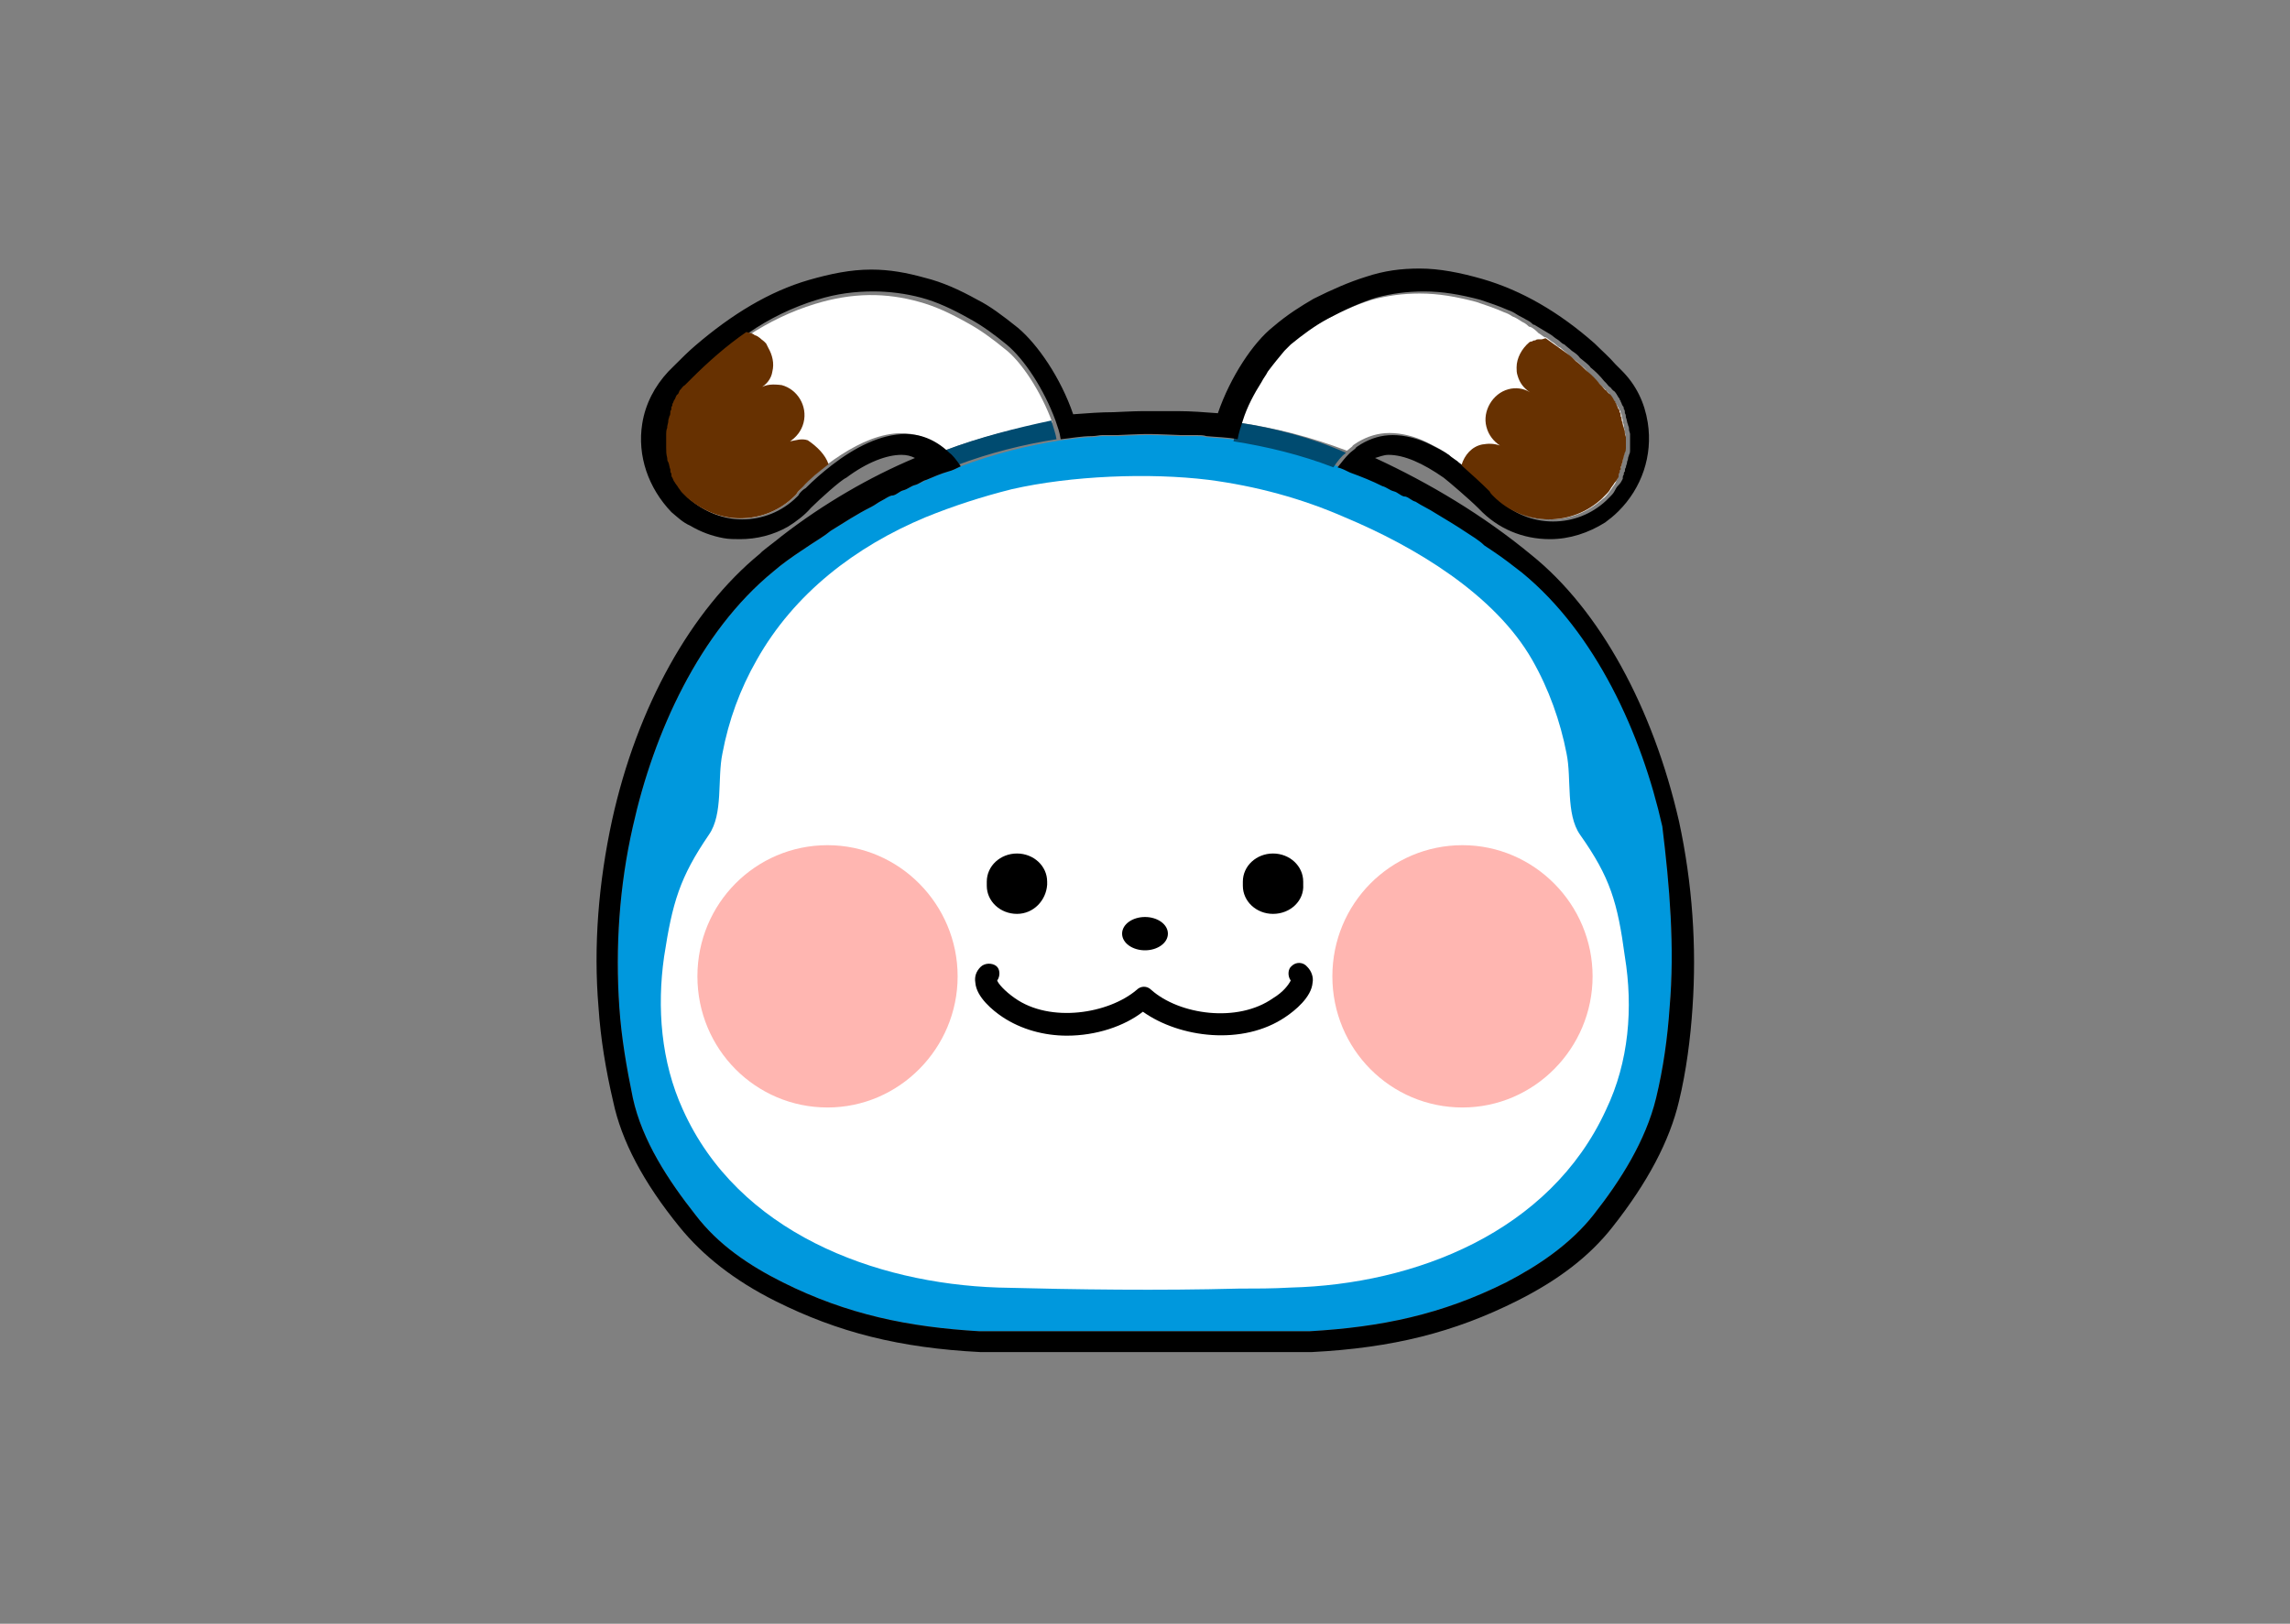
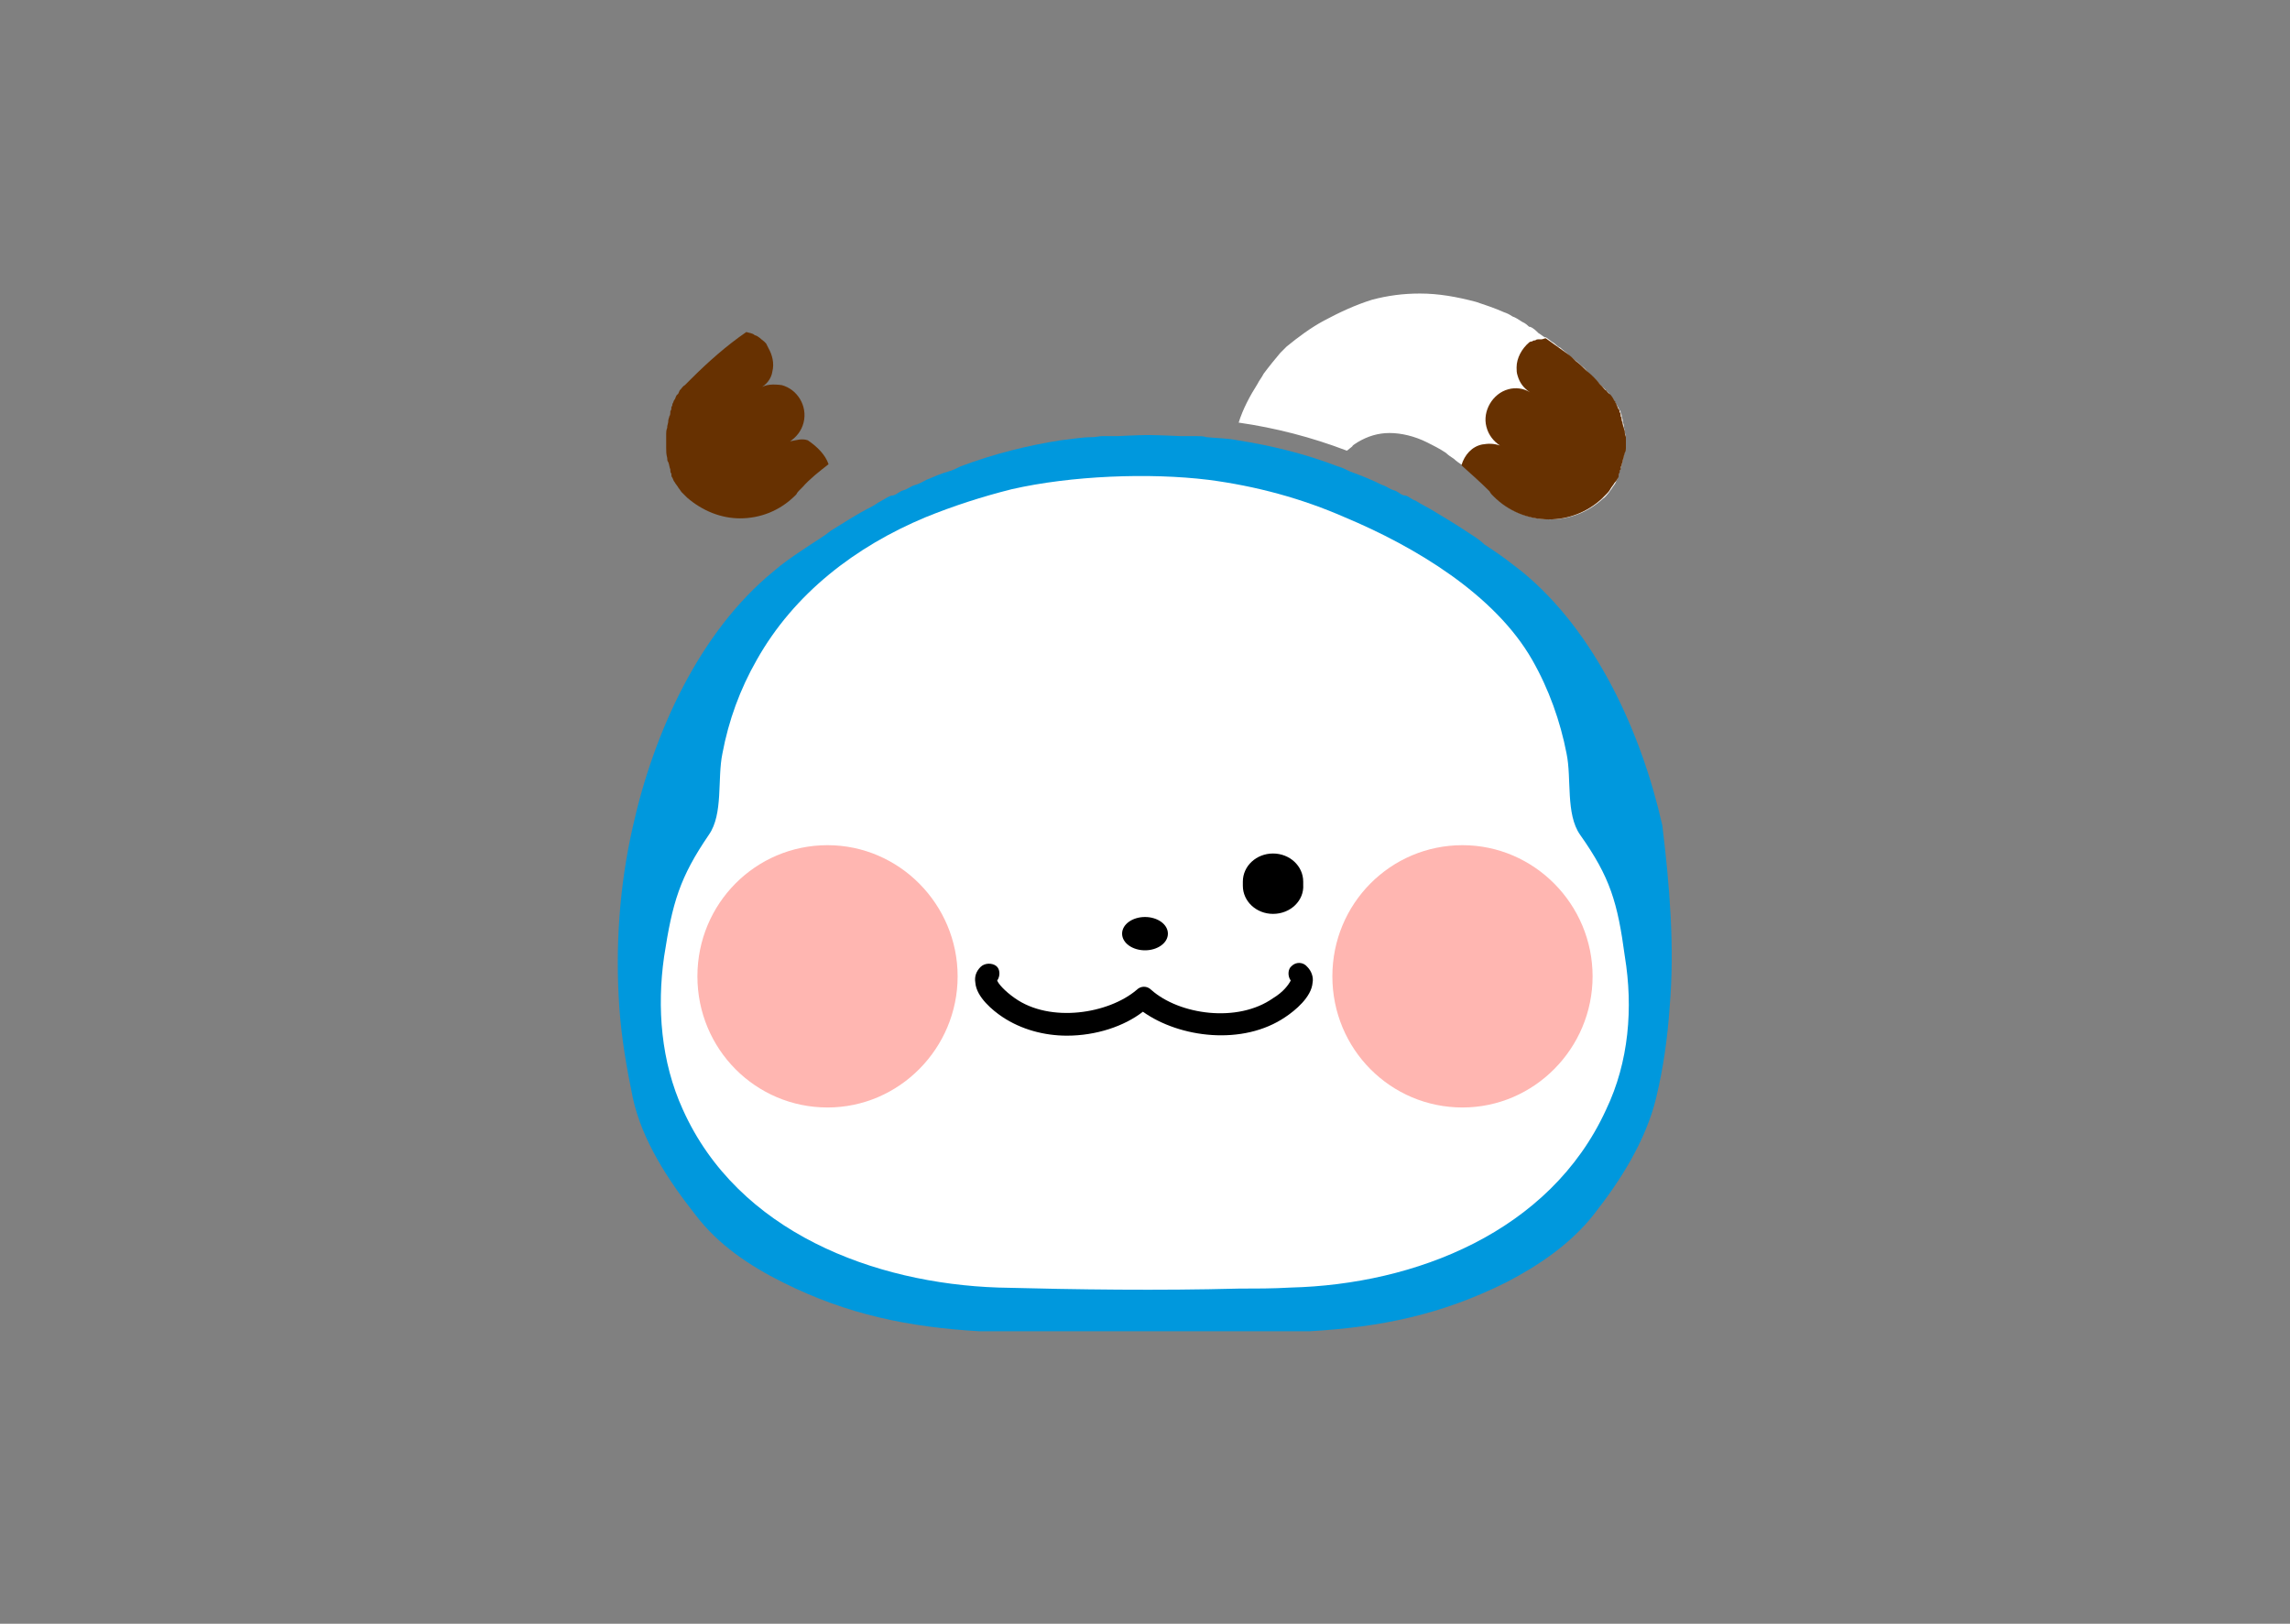
<svg xmlns="http://www.w3.org/2000/svg" xml:space="preserve" style="enable-background:new 0 0 220 156;" viewBox="0 0 220 156" y="0px" x="0px" id="Layer_1" version="1.1">
  <rect x="0" y="0" width="220" height="156" fill="#808080" stroke="none" />
  <style type="text/css">
	.st0{fill:#0098DD;}
	.st1{fill:#FFFFFF;}
	.st2{fill:#004B70;}
	.st3{fill:#673101;}
	.st4{fill-rule:evenodd;clip-rule:evenodd;fill:#FFFFFF;}
	.st5{fill-rule:evenodd;clip-rule:evenodd;fill:#FFB6B1;}
	.st6{fill-rule:evenodd;clip-rule:evenodd;}
</style>
  <g>
    <g>
      <g>
        <path d="M160.4,96.8c-0.2,2.9-0.6,5.8-1.3,8.7c-1,4.1-3.4,7.9-6,11.2c-2.2,2.8-5.3,4.9-8.4,6.5     c-6.2,3.1-12,4.3-18.9,4.7H94.1c-6.8-0.4-12.7-1.6-18.9-4.7c-3.2-1.6-6.2-3.6-8.4-6.5c-2.6-3.3-5.1-7.1-6-11.2     c-0.6-2.9-1.1-5.8-1.3-8.7c-0.4-5.8,0-11.7,1.3-17.4c2-9,6.4-18.7,13.5-24.5c0.8-0.7,1.8-1.4,2.7-2c0.3-0.2,0.6-0.4,0.9-0.6     c0.6-0.4,1.3-0.8,1.9-1.3c1.3-0.8,2.5-1.6,3.9-2.3c0.4-0.2,0.6-0.4,1-0.6c0.4-0.2,0.6-0.4,1-0.5c0,0,0,0,0.1,0     c0.4-0.1,0.6-0.4,1-0.5c0.4-0.1,0.7-0.4,1.1-0.5c0.4-0.1,0.7-0.3,1.1-0.5c0.7-0.3,1.4-0.6,2.1-0.8c0.4-0.1,0.8-0.3,1.2-0.5     c3.2-1.2,6.4-2,9.6-2.5c1-0.1,2-0.3,3-0.3c0.4,0,0.7-0.1,1-0.1c0.2,0,0.4,0,0.6,0c0.3,0,0.5,0,0.8,0h0.1c0,0,2-0.1,2.7-0.1h0.4     c0.7,0,2.9,0.1,2.9,0.1h0.1c0.3,0,0.5,0,0.8,0c0.2,0,0.4,0,0.6,0c0.4,0,0.7,0,1,0.1c1,0.1,2,0.1,3,0.3c3.2,0.5,6.5,1.3,9.6,2.5     c0.4,0.1,0.8,0.3,1.2,0.5c1.1,0.4,2.1,0.8,3.1,1.3c0.4,0.1,0.7,0.4,1.1,0.5s0.6,0.4,1,0.5h0.1c0.4,0.1,0.6,0.4,1,0.5     c0.6,0.4,1.3,0.7,1.9,1.1c1,0.6,2,1.2,2.9,1.8c0.6,0.4,1.3,0.8,1.8,1.3c0.3,0.2,0.6,0.4,0.9,0.6c0.9,0.6,1.8,1.3,2.7,2     c7.1,5.8,11.5,15.5,13.5,24.4C160.4,85.1,160.9,91,160.4,96.8z" class="st0" />
        <path d="M156.2,42.3c0,0.4,0,0.7-0.1,1.1c0,0.1-0.1,0.2-0.1,0.4c-0.1,0.5-0.2,1-0.4,1.4c-0.1,0.1-0.1,0.2-0.1,0.4     c-0.1,0.1-0.1,0.2-0.1,0.4c-0.1,0.1-0.1,0.2-0.2,0.4c-0.1,0.2-0.3,0.4-0.4,0.6c-0.1,0.1-0.2,0.3-0.3,0.4     c-0.1,0.1-0.3,0.4-0.5,0.5c-1.4,1.3-3.2,2-5.1,2c-2,0-3.9-0.8-5.3-2.2l-0.1-0.1c-0.1-0.1-0.2-0.2-0.3-0.4     c-0.8-0.8-1.8-1.7-2.7-2.5l0,0c-0.3-0.2-0.6-0.4-0.8-0.6c-0.3-0.2-0.6-0.4-0.8-0.6l0,0c-0.6-0.4-1.2-0.7-1.8-1     c-1.2-0.6-2.5-0.9-3.6-0.9c-1.1,0-2.1,0.3-3.1,0.9c-0.1,0.1-0.4,0.2-0.5,0.4c-0.1,0.1-0.4,0.3-0.5,0.4c-3.4-1.3-6.9-2.2-10.4-2.7     l0,0c0.4-1.3,1.1-2.6,1.8-3.7c0.2-0.4,0.4-0.6,0.6-1c0.6-0.8,1.1-1.4,1.6-2c0.2-0.2,0.4-0.4,0.6-0.6c1.1-0.9,2.3-1.8,3.6-2.5     c1.5-0.8,3-1.5,4.6-2c1.5-0.4,3-0.6,4.6-0.6c1.8,0,3.5,0.3,5.4,0.8c0.9,0.3,1.8,0.6,2.7,1c0.3,0.1,0.5,0.2,0.8,0.4     c0.3,0.1,0.6,0.3,0.9,0.5c0.2,0.1,0.4,0.2,0.6,0.4c0.1,0.1,0.1,0.1,0.2,0.1c0.3,0.1,0.6,0.4,0.8,0.6c0.2,0.1,0.4,0.3,0.6,0.4     c0,0,0,0,0.1,0c0.2,0.1,0.5,0.4,0.7,0.5c0.2,0.1,0.4,0.4,0.7,0.5c0.2,0.2,0.5,0.4,0.7,0.6c0.4,0.4,0.9,0.7,1.3,1.1     c0.1,0.1,0.4,0.3,0.5,0.5c0.1,0.1,0.3,0.3,0.4,0.4c0.2,0.2,0.5,0.5,0.7,0.7c0.1,0.1,0.1,0.1,0.2,0.2c0.3,0.3,0.5,0.5,0.6,0.6     c0.1,0.1,0.3,0.3,0.4,0.5c0.1,0.1,0.1,0.2,0.3,0.4c0.2,0.3,0.4,0.6,0.6,1c0.1,0.1,0.1,0.2,0.1,0.3c0.1,0.1,0.1,0.2,0.1,0.4     c0.1,0.1,0.1,0.3,0.1,0.5c0.1,0.1,0.1,0.3,0.1,0.4v0.1c0.1,0.1,0.1,0.4,0.1,0.5c0.1,0.2,0.1,0.4,0.1,0.6     C156.2,41.9,156.2,42.1,156.2,42.3z" class="st1" />
-         <path d="M101.1,40.6c-3.4,0.5-6.9,1.4-10.4,2.7c-3.4-3.2-7.7-1.3-11.2,1.3l0,0c-1,0.8-2,1.6-2.7,2.5     c-0.1,0.1-0.2,0.2-0.3,0.4l-0.1,0.1c-1.5,1.5-3.4,2.2-5.3,2.2c-1.8,0-3.6-0.7-5.1-2c-0.3-0.3-0.6-0.6-0.8-0.8     c-0.1-0.2-0.3-0.4-0.4-0.6c-0.2-0.4-0.4-0.6-0.5-1l0,0c-0.1-0.2-0.1-0.5-0.2-0.7c-0.1-0.1-0.1-0.3-0.1-0.4     c-0.1-0.4-0.1-0.6-0.1-1c0-0.2,0-0.5,0-0.7c0-0.4,0-0.8,0.1-1.1v-0.1c0.1-0.5,0.2-1,0.4-1.5c0.1-0.1,0.1-0.2,0.1-0.4     c0.1-0.1,0.1-0.2,0.1-0.3c0.1-0.1,0.1-0.3,0.2-0.4c0.1-0.1,0.1-0.3,0.2-0.4c0.1-0.2,0.3-0.4,0.4-0.6c0.1-0.1,0.2-0.3,0.4-0.4     c0.1-0.1,0.1-0.1,0.3-0.3c0.1-0.1,0.2-0.2,0.3-0.3l0,0c3.3-3.4,7.3-6.2,11.9-7.6c3.6-1.1,6.8-1.1,10-0.2c1.5,0.4,3,1.1,4.6,2     c1.3,0.7,2.5,1.6,3.6,2.5C98.1,34.7,100,37.6,101.1,40.6z" class="st1" />
-         <path d="M119,40.6c-0.2,0.6-0.4,1.2-0.5,1.8c3.2,0.5,6.5,1.3,9.6,2.5l0,0c0.4-0.6,0.8-1.1,1.1-1.3l0.1-0.1     C125.9,42,122.3,41.1,119,40.6z M90.7,43.3L90.7,43.3c0.4,0.4,0.8,0.9,1.2,1.4l0,0c3.2-1.2,6.4-2,9.6-2.5     c-0.1-0.6-0.3-1.1-0.5-1.8C97.7,41.1,94.1,42,90.7,43.3z" class="st2" />
-         <path d="M161.3,78.9c-2.5-10.9-7.6-20.3-14.2-25.6c-4.6-3.8-9.8-6.9-15-9.3c0.4-0.1,0.8-0.3,1.3-0.3c1.5,0,3.3,0.8,5.3,2.2     c0.4,0.3,2.5,2.1,3.3,2.9l0.1,0.1c1.8,1.9,4.2,2.9,6.8,2.9c1.9,0,3.7-0.6,5.3-1.6c0.4-0.3,0.8-0.6,1.3-1.1     c2.2-2.2,3.3-5.3,2.8-8.5c-0.3-1.9-1.1-3.6-2.5-5c-0.1-0.1-0.4-0.4-0.6-0.6c-0.6-0.7-1.3-1.3-2-2c-3.4-3-7-5.1-10.8-6.2     c-2.1-0.6-4.1-1-6-1c-1.8,0-3.4,0.2-5.2,0.8c-1.6,0.5-3.2,1.2-5,2.1c-1.2,0.7-2.5,1.5-3.9,2.7c-1.9,1.5-4.1,4.8-5.3,8.3     c-1.3-0.1-2.6-0.2-3.8-0.2c0,0-0.6,0-1.3,0c-0.6,0-1.4,0-1.8,0h-0.4c-0.7,0-2.7,0.1-2.7,0.1l0,0c-1.3,0-2.5,0.1-3.9,0.2     c-1.2-3.5-3.4-6.7-5.3-8.3c-1.5-1.2-2.7-2.1-3.9-2.7c-1.8-1-3.4-1.7-5-2.1c-1.8-0.5-3.4-0.8-5.2-0.8c-2,0-3.9,0.4-6,1     c-3.8,1.1-7.4,3.3-10.9,6.3c-0.7,0.6-1.3,1.2-2,1.9c-0.3,0.3-0.5,0.5-0.6,0.6c-1.3,1.4-2.2,3.1-2.5,5c-0.5,3.1,0.6,6.2,2.8,8.5     c0.6,0.5,1.1,1,1.8,1.3c1,0.6,2.1,1,3.2,1.2c0.5,0.1,1.1,0.1,1.6,0.1c1.6,0,3.2-0.4,4.6-1.2c0.8-0.5,1.6-1.1,2.2-1.8     c0.8-0.8,2.9-2.7,3.4-2.9c2-1.5,3.9-2.2,5.3-2.2c0.5,0,0.9,0.1,1.3,0.3c-4.3,1.8-8.8,4.4-12.8,7.5c-0.6,0.5-1.3,1-1.9,1.5     c-0.1,0.1-0.1,0.1-0.2,0.2c-6.6,5.4-11.8,14.7-14.2,25.6c-1.3,6-1.8,12.1-1.3,18c0.2,3,0.7,6,1.4,9c0.8,3.8,2.9,7.8,6.4,12.1     c2.2,2.7,5.2,5.1,9.2,7.1c6,3,11.9,4.5,19.7,4.9H126c7.8-0.4,13.7-1.9,19.7-4.9c4-2,7-4.3,9.2-7.1c3.4-4.3,5.5-8.3,6.4-12.1     c0.7-2.9,1.1-6,1.3-9C163,91,162.6,84.9,161.3,78.9z M160.4,96.8c-0.2,2.9-0.6,5.8-1.3,8.7c-1,4.1-3.4,7.9-6,11.2     c-2.2,2.8-5.3,4.9-8.4,6.5c-6.2,3.1-12,4.3-18.9,4.7H94.1c-6.8-0.4-12.7-1.6-18.9-4.7c-3.2-1.6-6.2-3.6-8.4-6.5     c-2.6-3.3-5.1-7.1-6-11.2c-0.6-2.9-1.1-5.8-1.3-8.7c-0.4-5.8,0-11.7,1.3-17.4c2-9,6.4-18.7,13.5-24.5c0.8-0.7,1.8-1.4,2.7-2     c0.3-0.2,0.6-0.4,0.9-0.6c0.6-0.4,1.3-0.8,1.9-1.3c1.3-0.8,2.5-1.6,3.9-2.3c0.4-0.2,0.6-0.4,1-0.6c0.4-0.2,0.6-0.4,1-0.5     c0,0,0,0,0.1,0c0.4-0.1,0.6-0.4,1-0.5c0.4-0.1,0.7-0.4,1.1-0.5c0.4-0.1,0.7-0.4,1.1-0.5c0.7-0.3,1.4-0.6,2.1-0.8     c0.4-0.1,0.8-0.3,1.2-0.5c-0.4-0.6-0.8-1.1-1.1-1.3l-0.1-0.1c-1.3-1.2-2.7-1.7-4.1-1.7c-2.4,0-4.9,1.3-7.1,3l0,0     c-0.9,0.7-1.7,1.4-2.5,2.2C77.2,47,77,47.2,77,47.2c-0.1,0.1-0.2,0.2-0.3,0.4l-0.1,0.1c-1.5,1.5-3.4,2.2-5.3,2.2     c-1.8,0-3.6-0.7-5.1-2c-0.1-0.1-0.4-0.4-0.5-0.5c-0.1-0.1-0.2-0.3-0.3-0.4c-0.1-0.2-0.3-0.4-0.4-0.6c-0.1-0.1-0.1-0.2-0.2-0.4     c-0.1-0.1-0.1-0.2-0.1-0.4c-0.1-0.1-0.1-0.2-0.1-0.4l0,0c-0.1-0.2-0.1-0.5-0.2-0.7c-0.1-0.1-0.1-0.3-0.1-0.4     c-0.1-0.4-0.1-0.6-0.1-1c0-0.2,0-0.5,0-0.7s0-0.4,0-0.6c0-0.1,0-0.4,0.1-0.6v-0.1c0-0.1,0.1-0.4,0.1-0.5v-0.1     c0-0.1,0.1-0.3,0.1-0.4c0.1-0.1,0.1-0.3,0.1-0.5c0.1-0.1,0.1-0.2,0.1-0.4c0.1-0.1,0.1-0.2,0.1-0.3c0.1-0.1,0.1-0.3,0.2-0.4     c0.1-0.1,0.1-0.3,0.2-0.4c0-0.1,0.1-0.1,0.1-0.1c0.1-0.1,0.1-0.2,0.2-0.4l0.1-0.1c0.1-0.1,0.2-0.3,0.4-0.4     c0.1-0.1,0.1-0.1,0.3-0.3c0.1-0.1,0.2-0.2,0.3-0.3c1.6-1.6,3.4-3.2,5.3-4.5c2-1.4,4.3-2.5,6.6-3.2c1.9-0.6,3.7-0.8,5.4-0.8     c1.5,0,3.1,0.2,4.6,0.6c1.5,0.4,3,1.1,4.6,2c1.3,0.7,2.5,1.6,3.6,2.5c1.7,1.4,3.6,4.3,4.7,7.3c0.2,0.6,0.4,1.1,0.5,1.8     c1-0.1,2-0.3,3-0.3c0.4,0,0.7-0.1,1-0.1c0.2,0,0.4,0,0.6,0c0.3,0,0.5,0,0.8,0h0.1c0,0,2-0.1,2.7-0.1h0.4c0.7,0,2.9,0.1,2.9,0.1     h0.1c0.3,0,0.5,0,0.8,0c0.2,0,0.4,0,0.6,0c0.4,0,0.7,0,1,0.1c1,0.1,2,0.1,3,0.3c0.1-0.6,0.3-1.2,0.5-1.8l0,0     c0.4-1.3,1.1-2.6,1.8-3.7c0.2-0.4,0.4-0.6,0.6-1c0.6-0.8,1.1-1.4,1.6-2c0.2-0.2,0.4-0.4,0.6-0.6c1.1-0.9,2.3-1.8,3.6-2.5     c1.5-0.8,3-1.5,4.6-2c1.5-0.4,3-0.6,4.6-0.6c1.8,0,3.5,0.3,5.4,0.8c0.9,0.3,1.8,0.6,2.7,1c0.3,0.1,0.5,0.2,0.8,0.4     s0.6,0.3,0.9,0.5c0.2,0.1,0.4,0.2,0.6,0.4c0.1,0.1,0.1,0.1,0.2,0.1c0.5,0.3,1,0.6,1.5,0.9c0.2,0.1,0.5,0.4,0.7,0.5     c0.2,0.1,0.4,0.4,0.7,0.5c0.2,0.2,0.5,0.4,0.7,0.6c0.3,0.2,0.6,0.4,0.8,0.7c0.1,0.1,0.4,0.3,0.5,0.4c0.1,0.1,0.4,0.3,0.5,0.5     c0.5,0.4,0.9,0.8,1.3,1.3c0.1,0.1,0.1,0.1,0.2,0.2c0.1,0.1,0.3,0.4,0.4,0.4c0.1,0.1,0.2,0.3,0.4,0.4c0.1,0.1,0.3,0.4,0.4,0.6     c0.1,0.1,0.1,0.1,0.1,0.2c0.1,0.1,0.1,0.1,0.1,0.2c0.1,0.1,0.1,0.3,0.2,0.4c0.1,0.1,0.1,0.2,0.1,0.3c0.1,0.1,0.1,0.2,0.1,0.4     c0.1,0.1,0.1,0.3,0.1,0.4c0.1,0.2,0.1,0.5,0.2,0.7c0,0.1,0.1,0.2,0.1,0.4v0.1c0,0.1,0.1,0.3,0.1,0.4V42c0,0.1,0,0.1,0,0.1     c0,0.1,0,0.3,0,0.4c0,0.2,0,0.4,0,0.6c0,0.1,0,0.1,0,0.2c0,0.1,0,0.2-0.1,0.4c0,0.1-0.1,0.2-0.1,0.4c0,0.1-0.1,0.2-0.1,0.4     c0,0.1-0.1,0.2-0.1,0.4c-0.1,0.1-0.1,0.3-0.1,0.4c-0.1,0.1-0.1,0.1-0.1,0.3c-0.1,0.1-0.1,0.2-0.1,0.4c-0.1,0.2-0.2,0.4-0.4,0.6     s-0.3,0.4-0.4,0.6s-0.3,0.4-0.4,0.5c-0.1,0.1-0.2,0.2-0.4,0.4c-1.4,1.3-3.2,2-5.1,2c-2,0-3.9-0.8-5.3-2.2l-0.1-0.1     c-0.1-0.1-0.2-0.2-0.3-0.4c-0.8-0.8-1.8-1.7-2.7-2.5l0,0c-0.3-0.2-0.6-0.4-0.8-0.6c-0.3-0.2-0.6-0.4-0.8-0.6l0,0     c-0.6-0.4-1.2-0.7-1.8-1c-1.2-0.6-2.5-0.9-3.6-0.9c-1.1,0-2.1,0.3-3.1,0.9c-0.1,0.1-0.4,0.2-0.5,0.4c-0.1,0.1-0.4,0.3-0.5,0.4     l-0.1,0.1c-0.4,0.4-0.7,0.8-1.1,1.3c0.4,0.1,0.8,0.3,1.2,0.5c1.1,0.4,2.1,0.8,3.1,1.3c0.4,0.1,0.7,0.4,1.1,0.5     c0.4,0.1,0.6,0.4,1,0.5h0.1c0.4,0.1,0.6,0.4,1,0.5c0.6,0.4,1.3,0.7,1.9,1.1c1,0.6,2,1.2,2.9,1.8c0.6,0.4,1.3,0.8,1.8,1.3     c0.3,0.2,0.6,0.4,0.9,0.6c0.9,0.6,1.8,1.3,2.7,2c7.1,5.8,11.5,15.5,13.5,24.4C160.4,85.1,160.9,91,160.4,96.8z" />
        <path d="M79.6,44.6L79.6,44.6c-0.9,0.7-1.8,1.4-2.5,2.2c-0.1,0.1-0.2,0.2-0.3,0.3c-0.1,0.1-0.2,0.2-0.3,0.4l-0.1,0.1     c-1.5,1.5-3.4,2.2-5.3,2.2c-1.8,0-3.6-0.7-5.1-2c-0.1-0.1-0.4-0.4-0.5-0.5c-0.1-0.1-0.2-0.3-0.3-0.4c-0.1-0.2-0.3-0.4-0.4-0.6     c-0.1-0.1-0.1-0.2-0.2-0.4c-0.1-0.1-0.1-0.2-0.1-0.4c-0.1-0.1-0.1-0.2-0.1-0.4l0,0c-0.1-0.2-0.1-0.5-0.2-0.7     c-0.1-0.1-0.1-0.3-0.1-0.4c-0.1-0.4-0.1-0.6-0.1-1c0-0.2,0-0.5,0-0.7s0-0.4,0-0.6c0-0.1,0-0.4,0.1-0.6v-0.1     c0-0.1,0.1-0.4,0.1-0.5v-0.1c0-0.1,0.1-0.3,0.1-0.4c0.1-0.1,0.1-0.3,0.1-0.5c0.1-0.1,0.1-0.2,0.1-0.4c0.1-0.1,0.1-0.2,0.1-0.3     c0.1-0.1,0.1-0.3,0.2-0.4s0.1-0.3,0.2-0.4c0-0.1,0.1-0.1,0.1-0.1c0.1-0.1,0.1-0.2,0.2-0.4l0.1-0.1c0.1-0.1,0.2-0.3,0.4-0.4     c0.1-0.1,0.1-0.1,0.3-0.3c0.1-0.1,0.2-0.2,0.3-0.3c1.6-1.6,3.4-3.2,5.3-4.5c0.3,0.1,0.6,0.1,0.8,0.3c0.4,0.1,0.6,0.4,0.9,0.6     l0.1,0.1c0.1,0.1,0.1,0.1,0.1,0.1c0.1,0.2,0.2,0.4,0.2,0.4l0,0c0.4,0.7,0.6,1.5,0.4,2.3c-0.1,0.7-0.6,1.3-1.2,1.6     c0.6-0.4,1.3-0.4,2.1-0.3c1.5,0.4,2.5,2,2.1,3.6c-0.2,0.8-0.7,1.4-1.3,1.8c0.6-0.1,1.1-0.3,1.7-0.1     C78.5,42.9,79.3,43.7,79.6,44.6z" class="st3" />
        <path d="M156.2,42.3c0,0.2,0,0.4,0,0.6c0,0.1,0,0.1,0,0.2c0,0.1,0,0.2-0.1,0.4c0,0.1-0.1,0.2-0.1,0.4     c0,0.1-0.1,0.2-0.1,0.4c0,0.1-0.1,0.2-0.1,0.4c-0.1,0.1-0.1,0.3-0.1,0.4c-0.1,0.1-0.1,0.1-0.1,0.3c-0.1,0.1-0.1,0.2-0.1,0.4     c-0.1,0.2-0.2,0.4-0.4,0.6c-0.1,0.2-0.3,0.4-0.4,0.6s-0.3,0.4-0.4,0.5c-0.1,0.1-0.2,0.2-0.4,0.4c-1.4,1.3-3.2,2-5.1,2     c-2,0-3.9-0.8-5.3-2.2l-0.1-0.1c-0.1-0.1-0.2-0.2-0.3-0.4c-0.8-0.8-1.8-1.7-2.7-2.5l0,0c0.3-1,1-1.8,2-2c0.6-0.1,1.1-0.1,1.7,0.1     c-0.6-0.4-1.1-1-1.3-1.8c-0.4-1.5,0.6-3.2,2.1-3.6c0.7-0.2,1.5-0.1,2.1,0.3c-0.6-0.4-1-0.9-1.2-1.6c-0.1-0.3-0.1-0.5-0.1-0.8     c0-0.9,0.5-1.8,1.2-2.4c0,0,0.1-0.1,0.3-0.1c0.1-0.1,0.2-0.1,0.3-0.1c0.1-0.1,0.2-0.1,0.4-0.1h0.1h0.1c0.1,0,0.3-0.1,0.4-0.1     c0.7,0.5,1.4,1,2.1,1.5c0.3,0.2,0.6,0.5,0.8,0.7c0.4,0.3,0.7,0.6,1,0.9c0.5,0.4,0.9,0.8,1.3,1.3c0.1,0.1,0.1,0.1,0.2,0.2     c0.1,0.1,0.3,0.4,0.4,0.4c0.1,0.1,0.2,0.3,0.4,0.4c0.1,0.1,0.3,0.4,0.4,0.6c0.1,0.1,0.1,0.1,0.1,0.2c0.1,0.1,0.1,0.1,0.1,0.2     c0.1,0.1,0.1,0.3,0.2,0.4c0.1,0.1,0.1,0.2,0.1,0.3c0.1,0.1,0.1,0.2,0.1,0.4c0.1,0.1,0.1,0.3,0.1,0.4c0.1,0.2,0.1,0.5,0.2,0.7     c0,0.1,0.1,0.2,0.1,0.4v0.1c0,0.1,0.1,0.3,0.1,0.4v0.1c0,0.1,0,0.1,0,0.1C156.2,42,156.2,42.2,156.2,42.3z" class="st3" />
      </g>
      <g>
        <path d="M116.1,46.1c4.6,0.6,9,1.8,13.1,3.6c6.7,2.8,14.4,7.4,18,13.7c1.6,2.8,2.7,5.9,3.3,9     c0.5,2.4-0.1,5.8,1.3,7.8c2.9,4.1,3.6,6.5,4.3,11.7c0.8,4.9,0.4,10.1-1.8,14.7c-5.4,11.8-18.4,16.8-30.3,17.1     c-1.7,0.1-3.4,0.1-5,0.1c-7.7,0.2-15.4,0.1-23.1-0.1c-11.9-0.4-25-5.3-30.3-17.1c-2.1-4.6-2.5-9.8-1.8-14.7     c0.8-5.2,1.5-7.6,4.3-11.7c1.4-2,0.8-5.4,1.3-7.8c0.6-3.2,1.7-6.2,3.3-9c3.6-6.4,9.5-10.9,16.2-13.7c2.7-1.1,5.5-2,8.3-2.7     C102.9,45.7,110.4,45.4,116.1,46.1z" class="st4" />
        <path d="M92,93.8c0,6.9-5.6,12.6-12.5,12.6S67,100.8,67,93.8s5.6-12.6,12.5-12.6S92,86.9,92,93.8" class="st5" />
        <path d="M153,93.8c0,6.9-5.6,12.6-12.5,12.6S128,100.8,128,93.8s5.6-12.6,12.5-12.6S153,86.9,153,93.8" class="st5" />
      </g>
    </g>
    <g>
      <path d="M112.2,89.7c0,0.9-1,1.6-2.2,1.6c-1.2,0-2.2-0.7-2.2-1.6s1-1.6,2.2-1.6C111.2,88.1,112.2,88.8,112.2,89.7" class="st6" />
      <path d="M122.3,87.8L122.3,87.8c-1.6,0-2.9-1.2-2.9-2.7v-0.4c0-1.5,1.3-2.7,2.9-2.7s2.9,1.2,2.9,2.7V85    C125.3,86.5,124,87.8,122.3,87.8" class="st6" />
-       <path d="M97.7,87.8L97.7,87.8c-1.6,0-2.9-1.2-2.9-2.7v-0.4c0-1.5,1.3-2.7,2.9-2.7c1.6,0,2.9,1.2,2.9,2.7V85    C100.5,86.5,99.3,87.8,97.7,87.8" class="st6" />
      <path d="M102.5,99.5c-2.2,0-4.4-0.6-6.2-1.8c-0.9-0.6-2.5-1.9-2.6-3.3c-0.1-0.6,0.1-1.1,0.5-1.5c0.4-0.4,1.1-0.4,1.5-0.1    s0.4,1,0.1,1.4c0.1,0.3,0.7,1,1.7,1.7c3.4,2.4,9,1.5,11.7-0.8c0.4-0.4,1-0.4,1.4,0c2.7,2.4,8.3,3.2,11.7,0.8    c1-0.6,1.5-1.3,1.7-1.7c-0.3-0.4-0.3-1.1,0.1-1.4c0.4-0.4,1.1-0.4,1.5,0.1c0.4,0.4,0.6,1,0.5,1.5c-0.1,1.4-1.7,2.7-2.6,3.3    c-4.1,2.8-10.2,2-13.7-0.5C108,98.6,105.3,99.5,102.5,99.5z M124.2,94.4L124.2,94.4L124.2,94.4z" />
    </g>
  </g>
</svg>